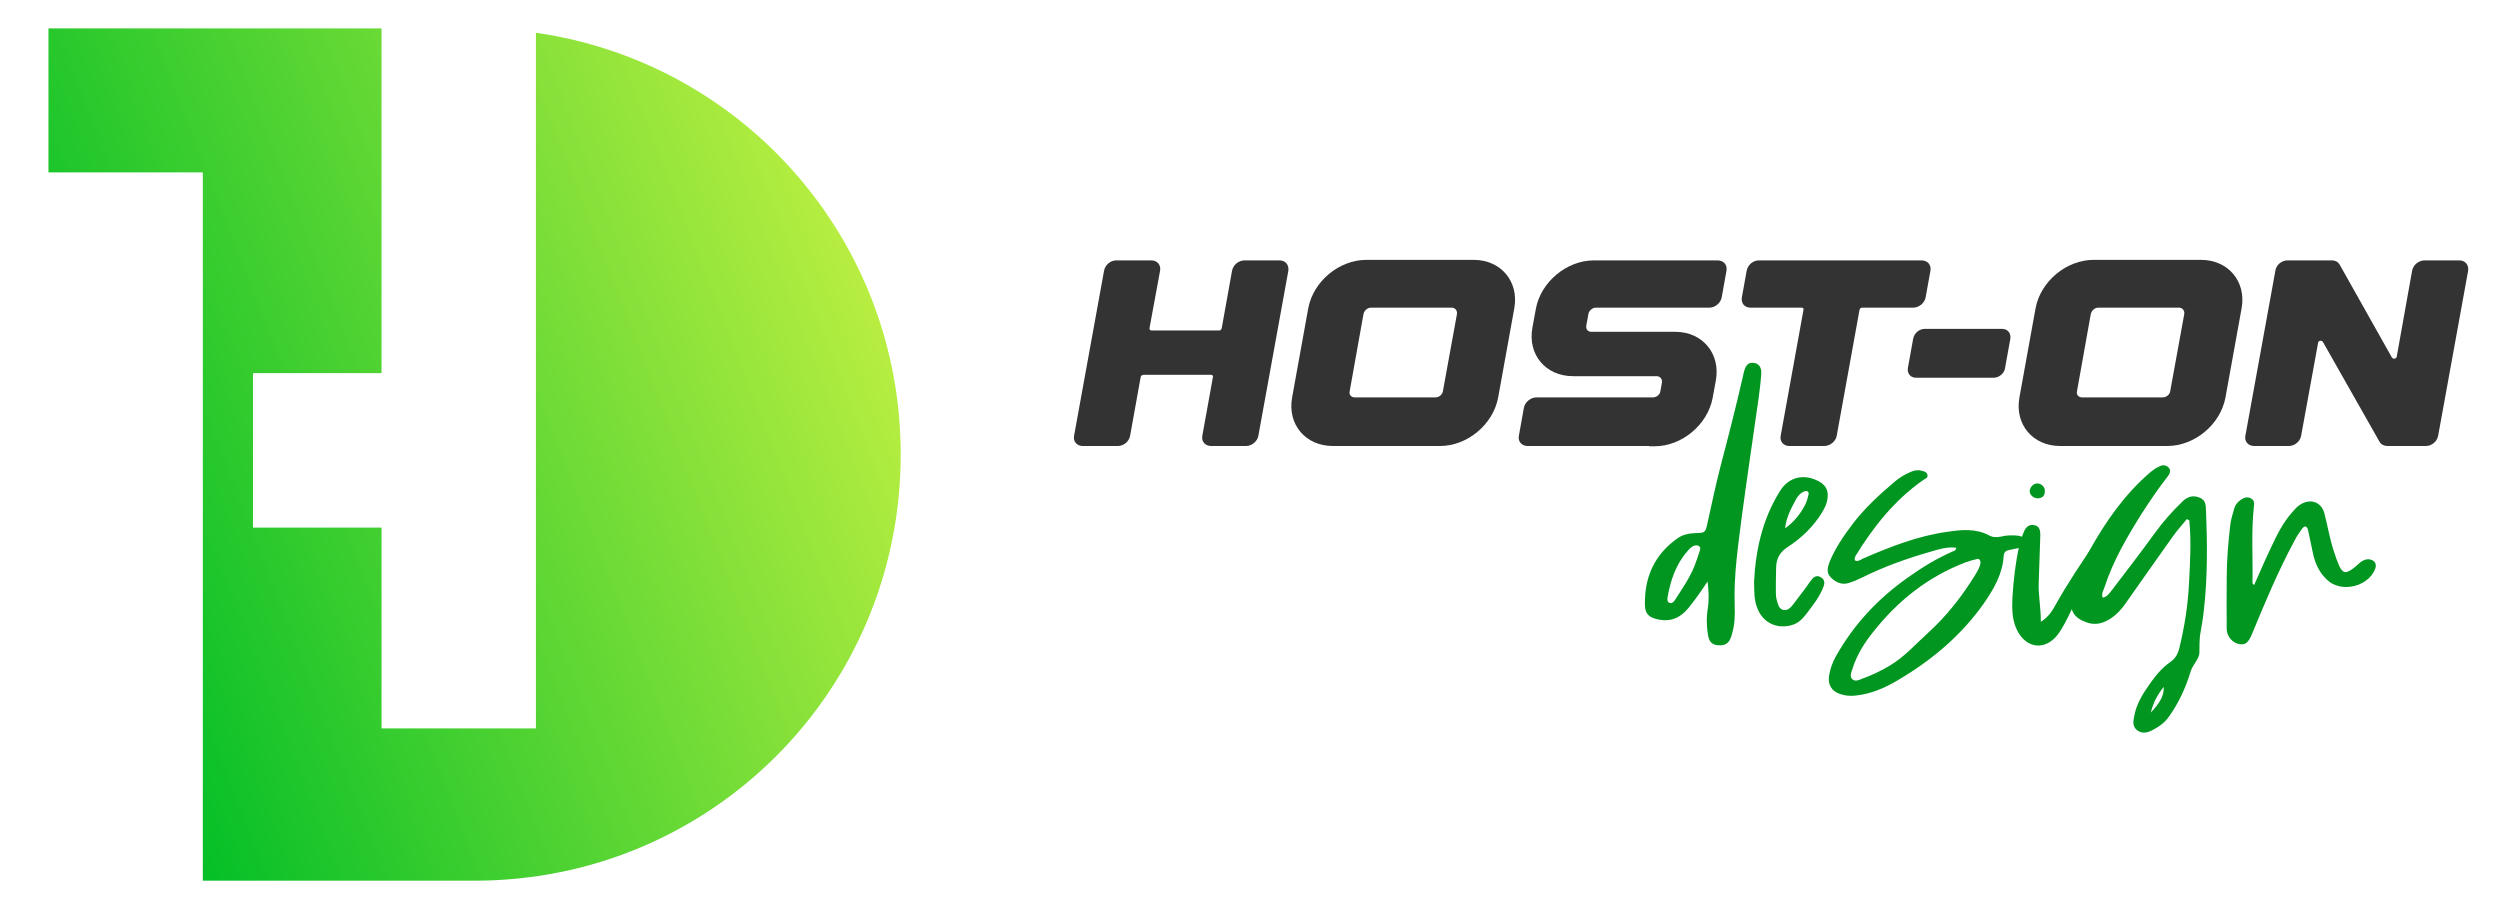
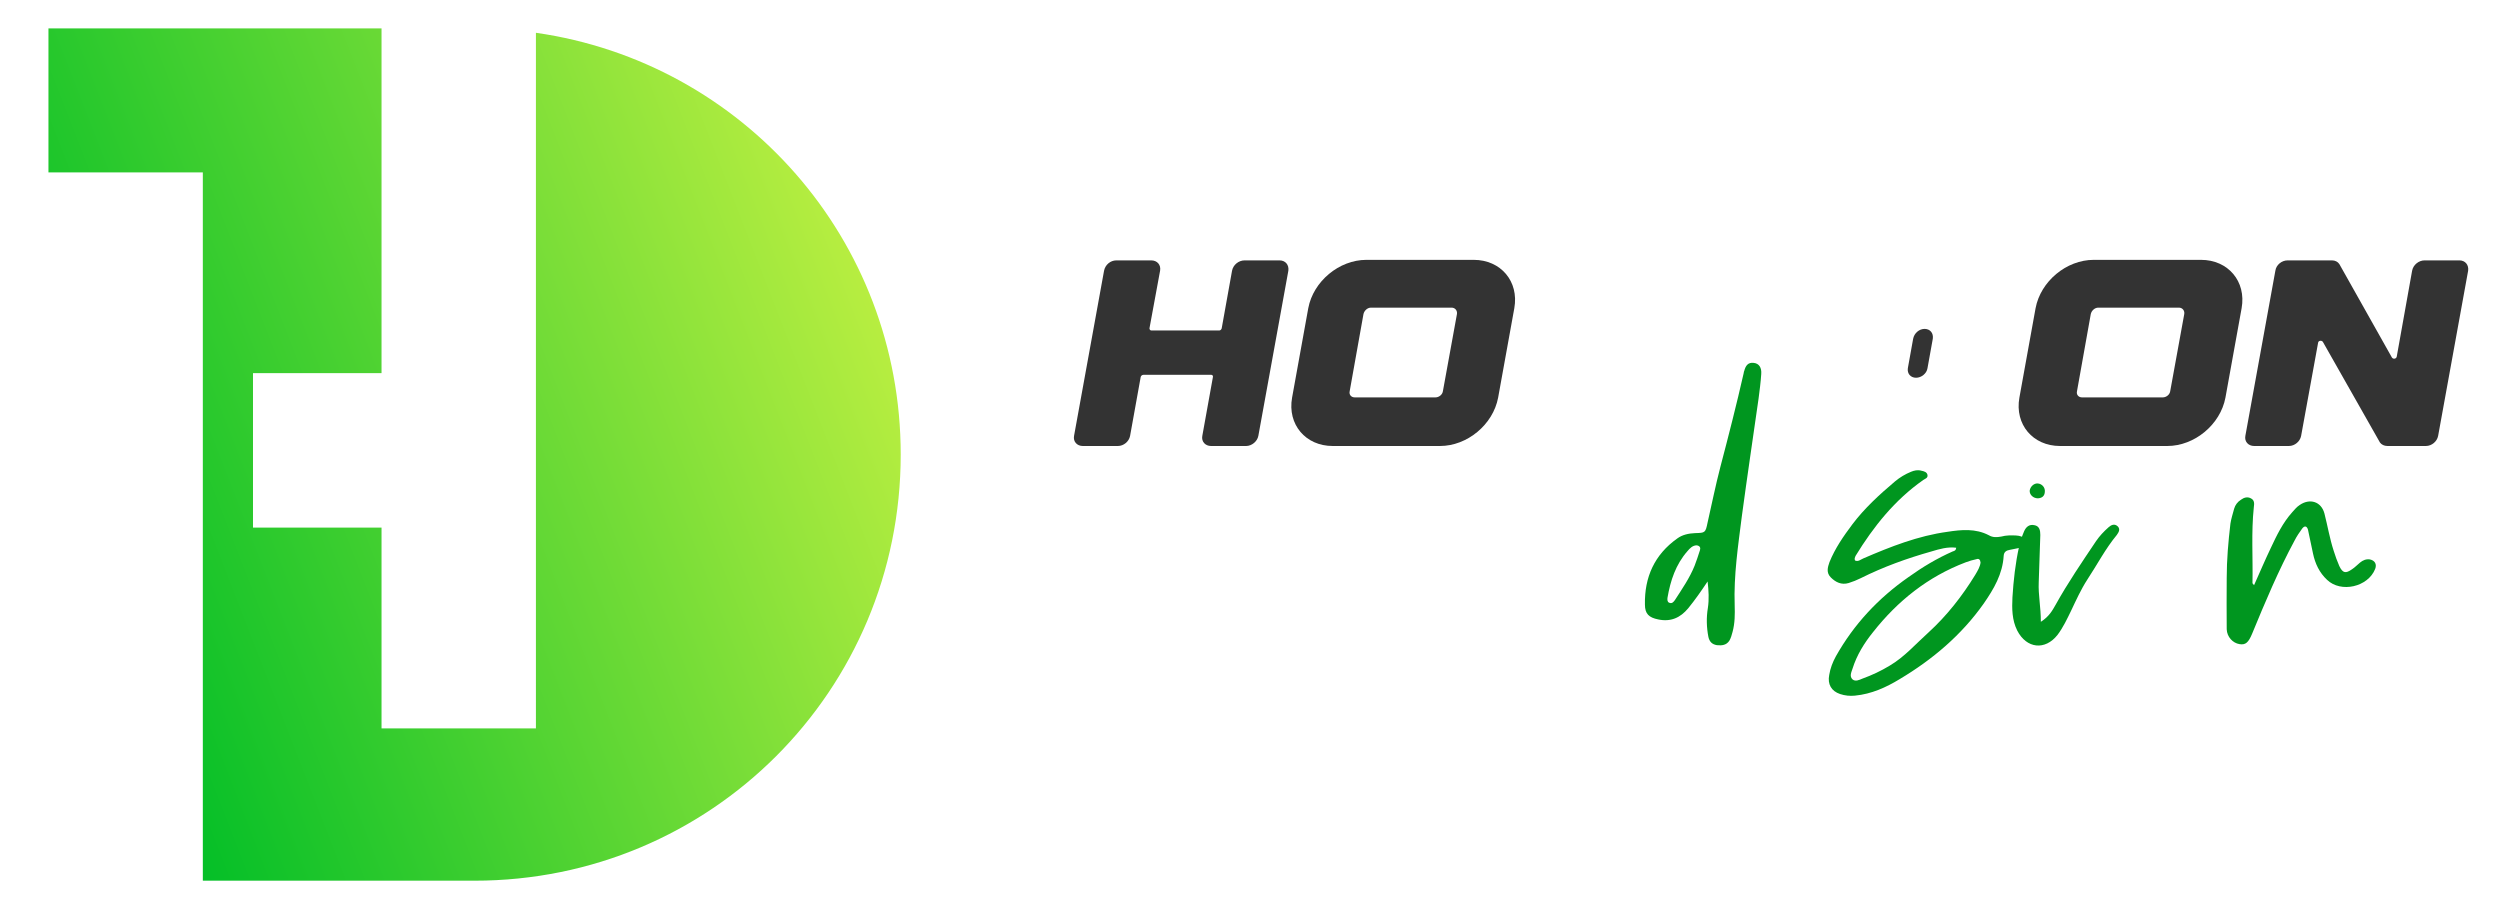
<svg xmlns="http://www.w3.org/2000/svg" xmlns:ns1="http://www.inkscape.org/namespaces/inkscape" xmlns:ns2="http://sodipodi.sourceforge.net/DTD/sodipodi-0.dtd" xmlns:xlink="http://www.w3.org/1999/xlink" width="220mm" height="80mm" viewBox="0 0 220 80" version="1.1" id="svg5" ns1:version="1.1.2 (0a00cf5339, 2022-02-04)" ns2:docname="host-on_design_logo_fullpaths.svg">
  <ns2:namedview id="namedview7" pagecolor="#ffffff" bordercolor="#666666" borderopacity="1.0" ns1:pageshadow="2" ns1:pageopacity="0.0" ns1:pagecheckerboard="0" ns1:document-units="mm" showgrid="false" showguides="true" ns1:guide-bbox="true" ns1:snap-global="true" ns1:object-nodes="true" ns1:snap-intersection-paths="true" ns1:object-paths="true" ns1:snap-smooth-nodes="true" ns1:snap-midpoints="true" ns1:snap-object-midpoints="true" ns1:snap-center="true" ns1:snap-text-baseline="true" ns1:snap-page="true" ns1:snap-bbox="true" ns1:lockguides="true" ns1:zoom="0.65744949" ns1:cx="460.11139" ns1:cy="51.714999" ns1:window-width="1920" ns1:window-height="995" ns1:window-x="0" ns1:window-y="0" ns1:window-maximized="1" ns1:current-layer="layer1" fit-margin-top="0" fit-margin-left="0" fit-margin-right="0" fit-margin-bottom="0" />
  <defs id="defs2">
    <linearGradient ns1:collect="always" id="linearGradient15554">
      <stop style="stop-color:#00be27;stop-opacity:1" offset="0" id="stop15550" />
      <stop style="stop-color:#c4f142;stop-opacity:1" offset="1" id="stop15552" />
    </linearGradient>
    <linearGradient ns1:collect="always" xlink:href="#linearGradient15554" id="linearGradient15556" x1="332.778" y1="650.898" x2="614.918" y2="541.28" gradientUnits="userSpaceOnUse" gradientTransform="matrix(0.265,0,0,0.265,-71.617,-106.176)" />
  </defs>
  <g ns1:label="Ebene 1" ns1:groupmode="layer" id="layer1" transform="translate(-12.167,-18.998)">
    <path id="rect13854" style="fill:url(#linearGradient15556);fill-opacity:1;stroke-width:17.5" d="M 16.431,21.498 V 34.168 H 30.016 V 51.836 65.428 96.498 h 23.914 c 20.775,0 37.5,-16.725 37.5,-37.5 0,-18.941 -13.903,-34.513 -32.102,-37.115 V 83.097 H 45.742 V 65.428 H 34.431 V 51.836 h 2.763 8.548 V 21.498 Z" ns2:nodetypes="ccccccsscccccccccc" />
    <g aria-label="design" id="text16561" style="font-weight:bold;font-size:23.367px;line-height:1.25;font-family:Washington;-inkscape-font-specification:'Washington Bold';fill:#00961f;stroke-width:0.313">
      <path d="m 162.459,72.502 c -0.14,0.841 -0.117,1.706 0.047,2.547 0.093,0.421 0.327,0.654 0.748,0.724 0.444,0.047 0.841,0 1.098,-0.397 0.14,-0.234 0.21,-0.514 0.28,-0.771 0.21,-0.771 0.21,-1.566 0.187,-2.337 -0.093,-2.641 0.304,-5.258 0.631,-7.851 0.467,-3.458 0.981,-6.917 1.472,-10.352 0.093,-0.724 0.187,-1.425 0.234,-2.15 0.047,-0.584 -0.21,-0.935 -0.654,-0.981 -0.514,-0.07 -0.724,0.257 -0.841,0.701 -0.023,0.047 -0.047,0.117 -0.047,0.187 -0.631,2.781 -1.332,5.515 -2.056,8.272 -0.421,1.612 -0.748,3.248 -1.122,4.884 -0.187,0.911 -0.21,0.911 -1.098,0.935 -0.561,0.023 -1.122,0.14 -1.566,0.467 -2.01,1.425 -2.898,3.412 -2.851,5.819 0,0.818 0.351,1.145 1.168,1.309 1.098,0.234 1.94,-0.14 2.641,-0.981 0.608,-0.748 1.145,-1.519 1.706,-2.36 0.093,0.794 0.14,1.566 0.023,2.337 z m -0.701,-5.071 c -0.14,0.467 -0.304,0.911 -0.467,1.355 -0.444,1.098 -1.098,2.033 -1.729,3.014 -0.117,0.164 -0.257,0.351 -0.514,0.234 -0.164,-0.07 -0.164,-0.28 -0.14,-0.444 0.257,-1.496 0.724,-2.921 1.753,-4.089 0.21,-0.257 0.467,-0.514 0.818,-0.514 0.304,0.047 0.351,0.234 0.28,0.444 z" id="path327402" />
-       <path d="m 166.805,72.502 c 0.491,1.309 1.753,1.893 3.061,1.496 0.584,-0.164 0.935,-0.561 1.262,-0.981 0.584,-0.771 1.192,-1.519 1.519,-2.43 0.117,-0.304 0.07,-0.631 -0.257,-0.794 -0.304,-0.187 -0.584,-0.07 -0.794,0.21 -0.164,0.187 -0.28,0.374 -0.421,0.584 -0.421,0.537 -0.818,1.098 -1.238,1.636 -0.21,0.257 -0.467,0.537 -0.865,0.444 -0.374,-0.117 -0.444,-0.491 -0.537,-0.818 -0.07,-0.21 -0.093,-0.467 -0.093,-0.701 0,-0.724 0,-1.425 0.023,-2.15 0,-0.818 0.304,-1.402 1.028,-1.869 1.215,-0.794 2.243,-1.776 3.014,-3.038 0.21,-0.351 0.397,-0.701 0.467,-1.122 0.14,-0.794 -0.117,-1.309 -0.841,-1.659 -1.309,-0.654 -2.617,-0.304 -3.365,0.958 -1.496,2.43 -2.103,5.094 -2.243,7.922 0.023,0.771 -0.023,1.566 0.28,2.313 z m 3.458,-9.651 c 0.164,-0.257 0.374,-0.491 0.678,-0.608 0.257,-0.093 0.444,0.023 0.374,0.28 -0.07,0.327 -0.164,0.654 -0.327,0.958 -0.421,0.794 -0.981,1.472 -1.729,2.01 0.093,-0.981 0.561,-1.823 1.005,-2.641 z" id="path327404" />
      <path d="m 184.004,67.525 c -1.379,0.608 -2.664,1.379 -3.902,2.267 -2.641,1.846 -4.79,4.136 -6.379,6.964 -0.28,0.514 -0.491,1.052 -0.584,1.636 -0.164,0.818 0.187,1.425 0.958,1.682 0.421,0.14 0.865,0.187 1.309,0.14 1.449,-0.14 2.734,-0.724 3.926,-1.449 2.898,-1.729 5.445,-3.879 7.407,-6.66 0.888,-1.285 1.659,-2.594 1.753,-4.206 0.023,-0.327 0.234,-0.467 0.537,-0.514 0.397,-0.093 0.794,-0.14 1.192,-0.257 0.351,-0.093 0.397,-0.351 0.187,-0.631 -0.187,-0.28 -0.491,-0.351 -0.818,-0.374 -0.444,-0.023 -0.888,-0.023 -1.309,0.093 -0.397,0.07 -0.748,0.093 -1.098,-0.117 -1.168,-0.608 -2.407,-0.491 -3.622,-0.304 -2.594,0.351 -5.024,1.309 -7.407,2.337 -0.234,0.093 -0.467,0.327 -0.748,0.187 -0.07,-0.164 0,-0.28 0.047,-0.397 1.589,-2.594 3.458,-4.931 5.959,-6.683 0.164,-0.117 0.421,-0.164 0.374,-0.444 -0.047,-0.257 -0.304,-0.327 -0.537,-0.374 -0.327,-0.093 -0.631,-0.023 -0.911,0.093 -0.514,0.21 -0.981,0.491 -1.402,0.841 -1.355,1.145 -2.687,2.36 -3.762,3.786 -0.771,1.028 -1.519,2.103 -2.01,3.318 -0.164,0.467 -0.304,0.935 0.117,1.355 0.421,0.421 0.935,0.678 1.566,0.491 0.374,-0.117 0.724,-0.257 1.052,-0.421 2.01,-1.005 4.089,-1.753 6.239,-2.36 0.701,-0.21 1.402,-0.421 2.173,-0.327 -0.023,0.257 -0.164,0.28 -0.304,0.327 z m 1.986,2.056 c -1.145,1.869 -2.5,3.599 -4.113,5.071 -1.122,1.005 -2.103,2.15 -3.412,2.921 -0.771,0.467 -1.566,0.841 -2.407,1.145 -0.28,0.117 -0.608,0.28 -0.865,0.07 -0.304,-0.28 -0.093,-0.654 0,-0.958 0.374,-1.192 1.028,-2.243 1.799,-3.201 2.173,-2.757 4.837,-4.884 8.155,-6.146 0.304,-0.117 0.631,-0.21 0.958,-0.28 0.21,-0.07 0.327,0.047 0.351,0.304 -0.047,0.374 -0.257,0.724 -0.467,1.075 z" id="path327406" />
      <path d="m 198.538,65.328 c -0.28,-0.28 -0.584,-0.14 -0.818,0.07 -0.421,0.374 -0.794,0.771 -1.098,1.215 -1.238,1.846 -2.5,3.692 -3.575,5.632 -0.28,0.491 -0.561,1.005 -1.285,1.472 0,-1.309 -0.234,-2.36 -0.187,-3.458 0.047,-1.402 0.093,-2.804 0.14,-4.183 0,-0.397 -0.07,-0.794 -0.537,-0.865 -0.444,-0.093 -0.724,0.164 -0.888,0.537 -0.187,0.444 -0.351,0.888 -0.444,1.355 -0.327,1.472 -0.491,2.968 -0.584,4.463 -0.047,0.981 -0.047,1.986 0.421,2.921 0.818,1.589 2.454,1.776 3.552,0.374 0.491,-0.654 0.841,-1.402 1.192,-2.126 0.444,-0.935 0.865,-1.869 1.425,-2.734 0.865,-1.309 1.589,-2.711 2.594,-3.926 0.164,-0.234 0.327,-0.491 0.093,-0.748 z m -7.034,-2.477 c 0.351,-0.023 0.584,-0.187 0.608,-0.561 0.047,-0.397 -0.257,-0.724 -0.631,-0.748 -0.327,-0.023 -0.654,0.28 -0.701,0.631 -0.023,0.351 0.304,0.678 0.724,0.678 z" id="path327408" />
-       <path d="m 204.824,64.791 c 0.187,1.823 0.07,3.669 -0.023,5.515 -0.093,1.94 -0.397,3.879 -0.865,5.772 -0.117,0.467 -0.351,0.888 -0.771,1.168 -0.771,0.537 -1.355,1.262 -1.869,2.01 -0.608,0.865 -1.168,1.776 -1.332,2.851 -0.093,0.421 -0.117,0.841 0.257,1.145 0.397,0.304 0.818,0.257 1.262,0.047 0.608,-0.304 1.168,-0.678 1.566,-1.262 0.865,-1.215 1.472,-2.547 1.893,-3.949 0.187,-0.608 0.748,-1.098 0.771,-1.612 0.023,-0.584 -0.023,-1.192 0.093,-1.776 0.117,-0.678 0.234,-1.355 0.304,-2.033 0.327,-2.898 0.304,-5.795 0.187,-8.693 -0.023,-0.491 0,-0.981 -0.584,-1.192 -0.584,-0.234 -1.052,-0.07 -1.496,0.351 -0.888,0.865 -1.706,1.776 -2.43,2.781 -1.215,1.682 -2.5,3.342 -3.762,5.001 -0.21,0.257 -0.421,0.608 -0.818,0.678 -0.14,-0.374 0.07,-0.654 0.164,-0.935 0.748,-2.313 1.986,-4.416 3.271,-6.473 0.724,-1.122 1.472,-2.22 2.29,-3.271 0.164,-0.21 0.304,-0.491 0.093,-0.748 -0.234,-0.257 -0.561,-0.28 -0.841,-0.117 -0.28,0.117 -0.537,0.304 -0.771,0.491 -2.267,1.94 -3.949,4.346 -5.375,6.917 -0.701,1.285 -1.379,2.617 -1.589,4.089 -0.164,1.192 0.21,1.823 1.332,2.22 0.584,0.21 1.145,0.164 1.682,-0.093 0.701,-0.327 1.238,-0.865 1.682,-1.472 1.402,-1.986 2.781,-3.972 4.206,-5.959 0.374,-0.537 0.841,-1.052 1.262,-1.566 0.07,0.047 0.14,0.07 0.21,0.117 z m -2.243,14.651 c 0,0.771 -0.257,1.309 -1.145,2.267 0.234,-0.935 0.608,-1.612 1.145,-2.267 z" id="path327410" />
      <path d="m 210.385,70.306 c 0.047,-2.22 -0.117,-4.44 0.117,-6.66 0.047,-0.327 0.07,-0.631 -0.257,-0.794 -0.304,-0.164 -0.608,-0.07 -0.865,0.117 -0.304,0.187 -0.514,0.467 -0.608,0.794 -0.117,0.444 -0.257,0.865 -0.327,1.309 -0.187,1.589 -0.327,3.178 -0.327,4.79 0,1.519 -0.023,3.014 0,4.51 0.023,0.678 0.537,1.215 1.122,1.309 0.537,0.093 0.794,-0.14 1.122,-0.935 1.145,-2.781 2.313,-5.561 3.739,-8.202 0.187,-0.374 0.421,-0.701 0.654,-1.028 0.21,-0.28 0.421,-0.234 0.514,0.093 0.164,0.701 0.28,1.402 0.444,2.103 0.187,0.888 0.561,1.682 1.238,2.313 1.215,1.168 3.599,0.631 4.23,-0.958 0.164,-0.421 -0.023,-0.748 -0.467,-0.841 -0.327,-0.047 -0.608,0.07 -0.865,0.28 -0.234,0.187 -0.444,0.421 -0.701,0.584 -0.561,0.397 -0.818,0.351 -1.122,-0.28 -0.187,-0.421 -0.351,-0.888 -0.491,-1.332 -0.351,-1.075 -0.537,-2.197 -0.818,-3.295 -0.28,-1.052 -1.285,-1.355 -2.173,-0.748 -0.257,0.164 -0.444,0.397 -0.654,0.631 -0.841,0.935 -1.379,2.056 -1.893,3.155 -0.514,1.075 -0.981,2.173 -1.472,3.271 -0.07,-0.093 -0.14,-0.14 -0.14,-0.187 z" id="path327412" />
    </g>
    <g aria-label="HOST-ON" id="text21653" style="font-size:26.706px;line-height:1.25;font-family:'Expert 2.0';-inkscape-font-specification:'Expert 2.0, ';fill:#333333;stroke-width:0.313">
      <path d="m 124.77,41.912 h -3.085 c -0.514,0 -1.005,0.397 -1.098,0.911 L 119.676,47.894 c -0.023,0.093 -0.117,0.187 -0.21,0.187 h -5.982 c -0.093,0 -0.164,-0.093 -0.164,-0.187 l 0.935,-5.071 c 0.093,-0.514 -0.257,-0.911 -0.771,-0.911 h -3.085 c -0.514,0 -0.981,0.397 -1.075,0.911 l -2.641,14.535 c -0.093,0.491 0.257,0.888 0.771,0.888 h 3.085 c 0.514,0 0.981,-0.397 1.075,-0.888 l 0.935,-5.188 c 0.023,-0.093 0.117,-0.187 0.234,-0.187 h 5.982 c 0.093,0 0.164,0.093 0.14,0.187 l -0.935,5.188 c -0.093,0.491 0.257,0.888 0.771,0.888 h 3.085 c 0.491,0 0.981,-0.397 1.075,-0.888 l 2.641,-14.535 c 0.07,-0.514 -0.257,-0.911 -0.771,-0.911 z" style="font-size:23.367px;font-family:Designer;-inkscape-font-specification:Designer;fill:#333333" id="path327369" />
      <path d="m 141.852,41.865 h -9.44 c -2.407,0 -4.673,1.893 -5.117,4.253 l -1.425,7.875 c -0.421,2.36 1.192,4.253 3.575,4.253 h 9.44 c 2.407,0 4.673,-1.893 5.117,-4.253 l 1.425,-7.875 c 0.421,-2.36 -1.192,-4.253 -3.575,-4.253 z m -2.711,11.567 c -0.047,0.304 -0.351,0.537 -0.654,0.537 h -7.104 c -0.304,0 -0.514,-0.234 -0.444,-0.537 l 1.215,-6.8 c 0.07,-0.304 0.351,-0.561 0.654,-0.561 h 7.104 c 0.304,0 0.514,0.257 0.467,0.561 z" style="font-size:23.367px;font-family:Designer;-inkscape-font-specification:Designer;fill:#333333" id="path327371" />
-       <path d="m 157.298,58.246 v 0.023 h 0.491 c 2.383,0 4.673,-1.916 5.094,-4.276 l 0.28,-1.519 c 0.421,-2.36 -1.168,-4.276 -3.575,-4.276 h -7.384 c -0.304,0 -0.491,-0.234 -0.444,-0.537 l 0.187,-1.028 c 0.047,-0.304 0.351,-0.561 0.654,-0.561 h 9.978 c 0.514,0 1.005,-0.397 1.098,-0.911 l 0.421,-2.337 c 0.093,-0.514 -0.257,-0.911 -0.771,-0.911 h -10.913 c -2.383,0 -4.673,1.916 -5.094,4.276 l -0.304,1.659 c -0.421,2.36 1.168,4.253 3.575,4.253 h 7.361 c 0.304,0 0.514,0.257 0.467,0.561 l -0.14,0.771 c -0.047,0.304 -0.351,0.537 -0.654,0.537 h -10.258 c -0.514,0 -1.005,0.421 -1.098,0.911 l -0.444,2.477 c -0.093,0.491 0.257,0.888 0.771,0.888 z" style="font-size:23.367px;font-family:Designer;-inkscape-font-specification:Designer;fill:#333333" id="path327373" />
-       <path d="m 181.273,41.912 h -14.324 c -0.514,0 -0.981,0.397 -1.075,0.911 l -0.421,2.337 c -0.093,0.514 0.234,0.911 0.748,0.911 h 4.51 c 0.117,0 0.187,0.07 0.164,0.187 l -2.01,11.1 c -0.093,0.491 0.257,0.888 0.748,0.888 h 3.085 c 0.514,0 1.005,-0.397 1.098,-0.888 l 2.01,-11.1 c 0.023,-0.093 0.117,-0.187 0.21,-0.187 h 4.51 c 0.514,0 1.005,-0.397 1.098,-0.911 l 0.421,-2.337 c 0.093,-0.514 -0.257,-0.911 -0.771,-0.911 z" style="font-size:23.367px;font-family:Designer;-inkscape-font-specification:Designer;fill:#333333" id="path327375" />
-       <path d="m 188.353,47.94 h -6.823 c -0.467,0 -0.911,0.374 -1.005,0.865 l -0.467,2.594 c -0.07,0.467 0.234,0.841 0.724,0.841 h 6.823 c 0.467,0 0.935,-0.374 1.005,-0.841 l 0.467,-2.594 c 0.07,-0.491 -0.234,-0.865 -0.724,-0.865 z" style="font-size:23.367px;font-family:Designer;-inkscape-font-specification:Designer;fill:#333333" id="path327377" />
+       <path d="m 188.353,47.94 h -6.823 c -0.467,0 -0.911,0.374 -1.005,0.865 l -0.467,2.594 c -0.07,0.467 0.234,0.841 0.724,0.841 c 0.467,0 0.935,-0.374 1.005,-0.841 l 0.467,-2.594 c 0.07,-0.491 -0.234,-0.865 -0.724,-0.865 z" style="font-size:23.367px;font-family:Designer;-inkscape-font-specification:Designer;fill:#333333" id="path327377" />
      <path d="m 205.855,41.865 h -9.44 c -2.407,0 -4.673,1.893 -5.117,4.253 l -1.425,7.875 c -0.421,2.36 1.192,4.253 3.575,4.253 h 9.44 c 2.407,0 4.673,-1.893 5.117,-4.253 l 1.425,-7.875 c 0.421,-2.36 -1.192,-4.253 -3.575,-4.253 z m -2.711,11.567 c -0.047,0.304 -0.351,0.537 -0.654,0.537 h -7.104 c -0.304,0 -0.514,-0.234 -0.444,-0.537 l 1.215,-6.8 c 0.07,-0.304 0.351,-0.561 0.654,-0.561 h 7.104 c 0.304,0 0.514,0.257 0.467,0.561 z" style="font-size:23.367px;font-family:Designer;-inkscape-font-specification:Designer;fill:#333333" id="path327379" />
      <path d="m 216.581,49.085 5.024,8.856 c 0.14,0.187 0.374,0.304 0.654,0.304 h 3.388 c 0.514,0 0.981,-0.397 1.075,-0.888 l 2.641,-14.535 c 0.07,-0.514 -0.257,-0.911 -0.771,-0.911 h -3.061 c -0.514,0 -1.005,0.397 -1.098,0.911 l -1.355,7.571 c -0.047,0.187 -0.304,0.234 -0.421,0.07 l -4.627,-8.225 c -0.14,-0.21 -0.374,-0.327 -0.654,-0.327 h -3.902 c -0.514,0 -1.005,0.397 -1.075,0.911 l -2.641,14.535 c -0.093,0.491 0.257,0.888 0.771,0.888 h 3.061 c 0.514,0 0.981,-0.397 1.075,-0.888 l 1.496,-8.202 c 0.023,-0.187 0.304,-0.234 0.421,-0.07 z" style="font-size:23.367px;font-family:Designer;-inkscape-font-specification:Designer;fill:#333333" id="path327381" />
    </g>
  </g>
</svg>